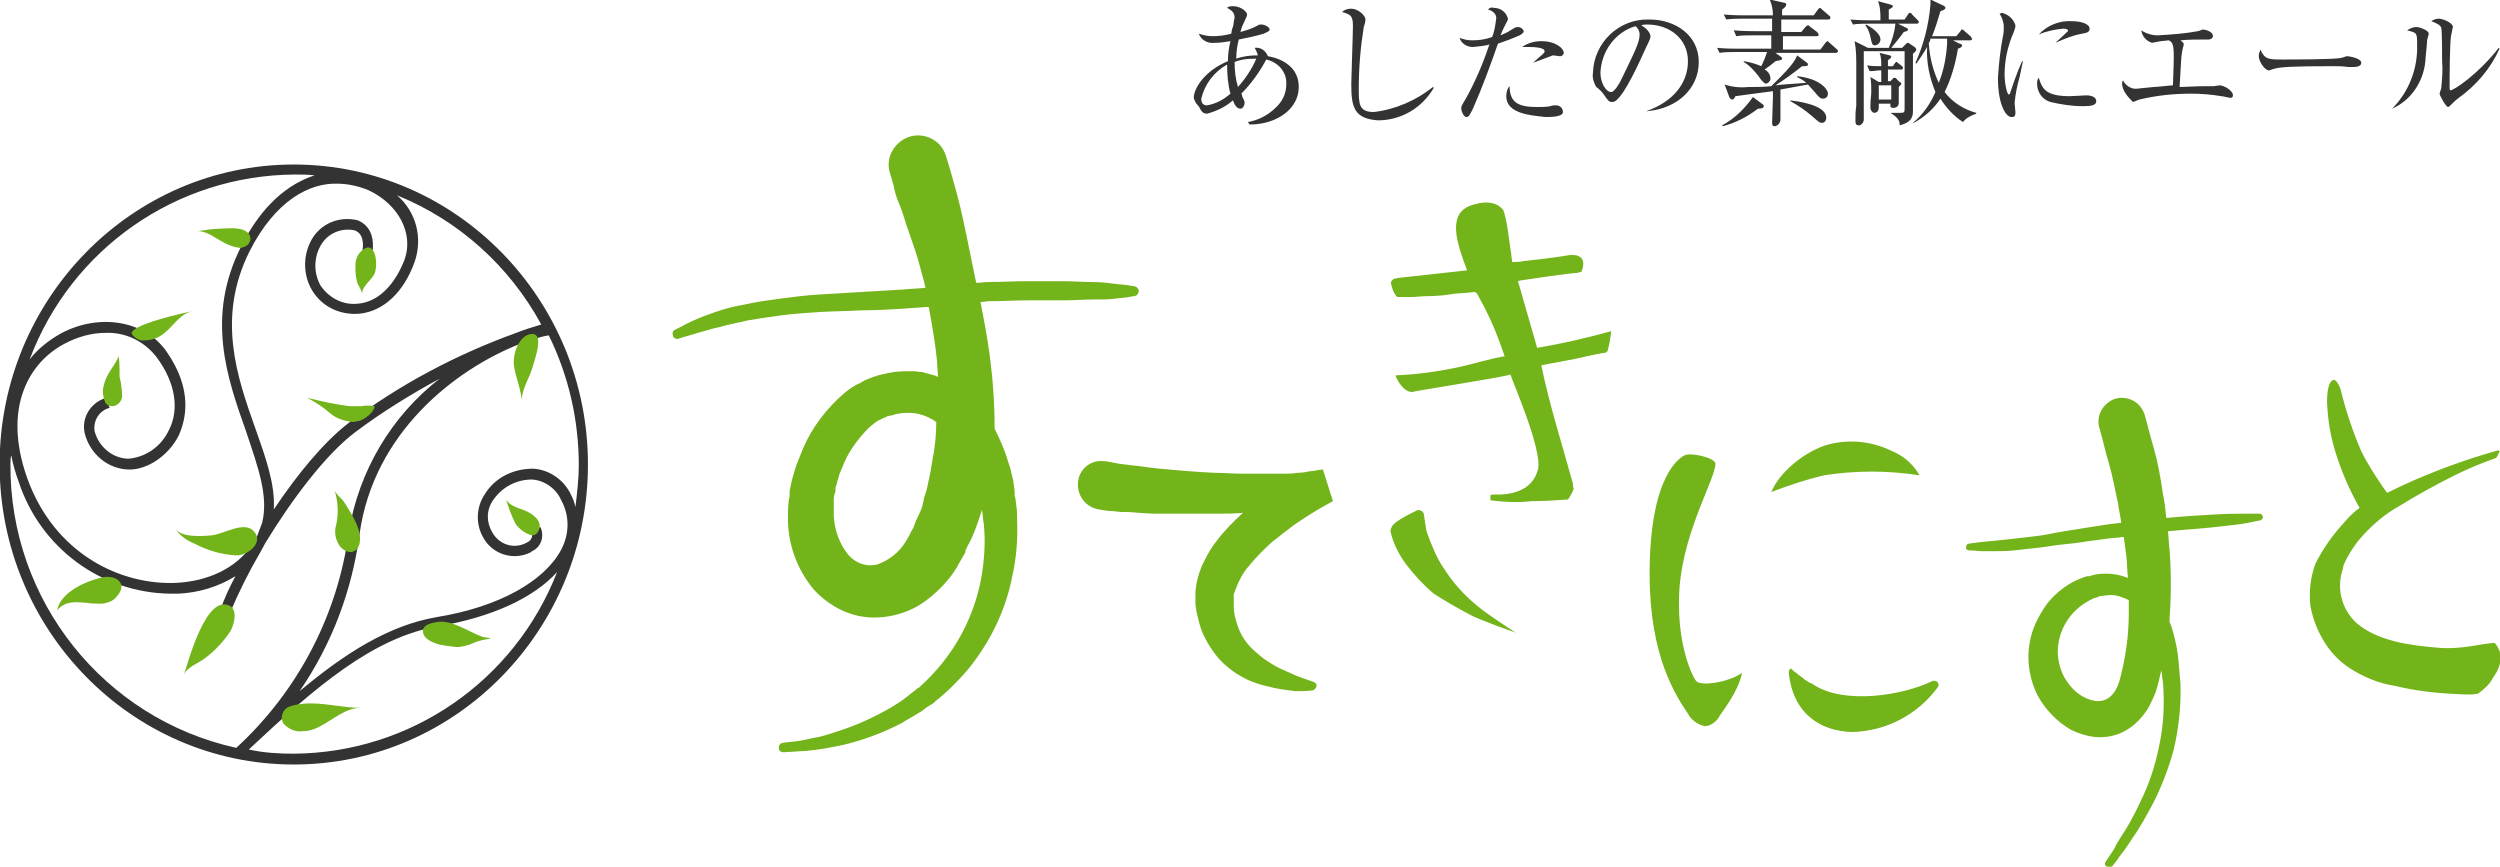
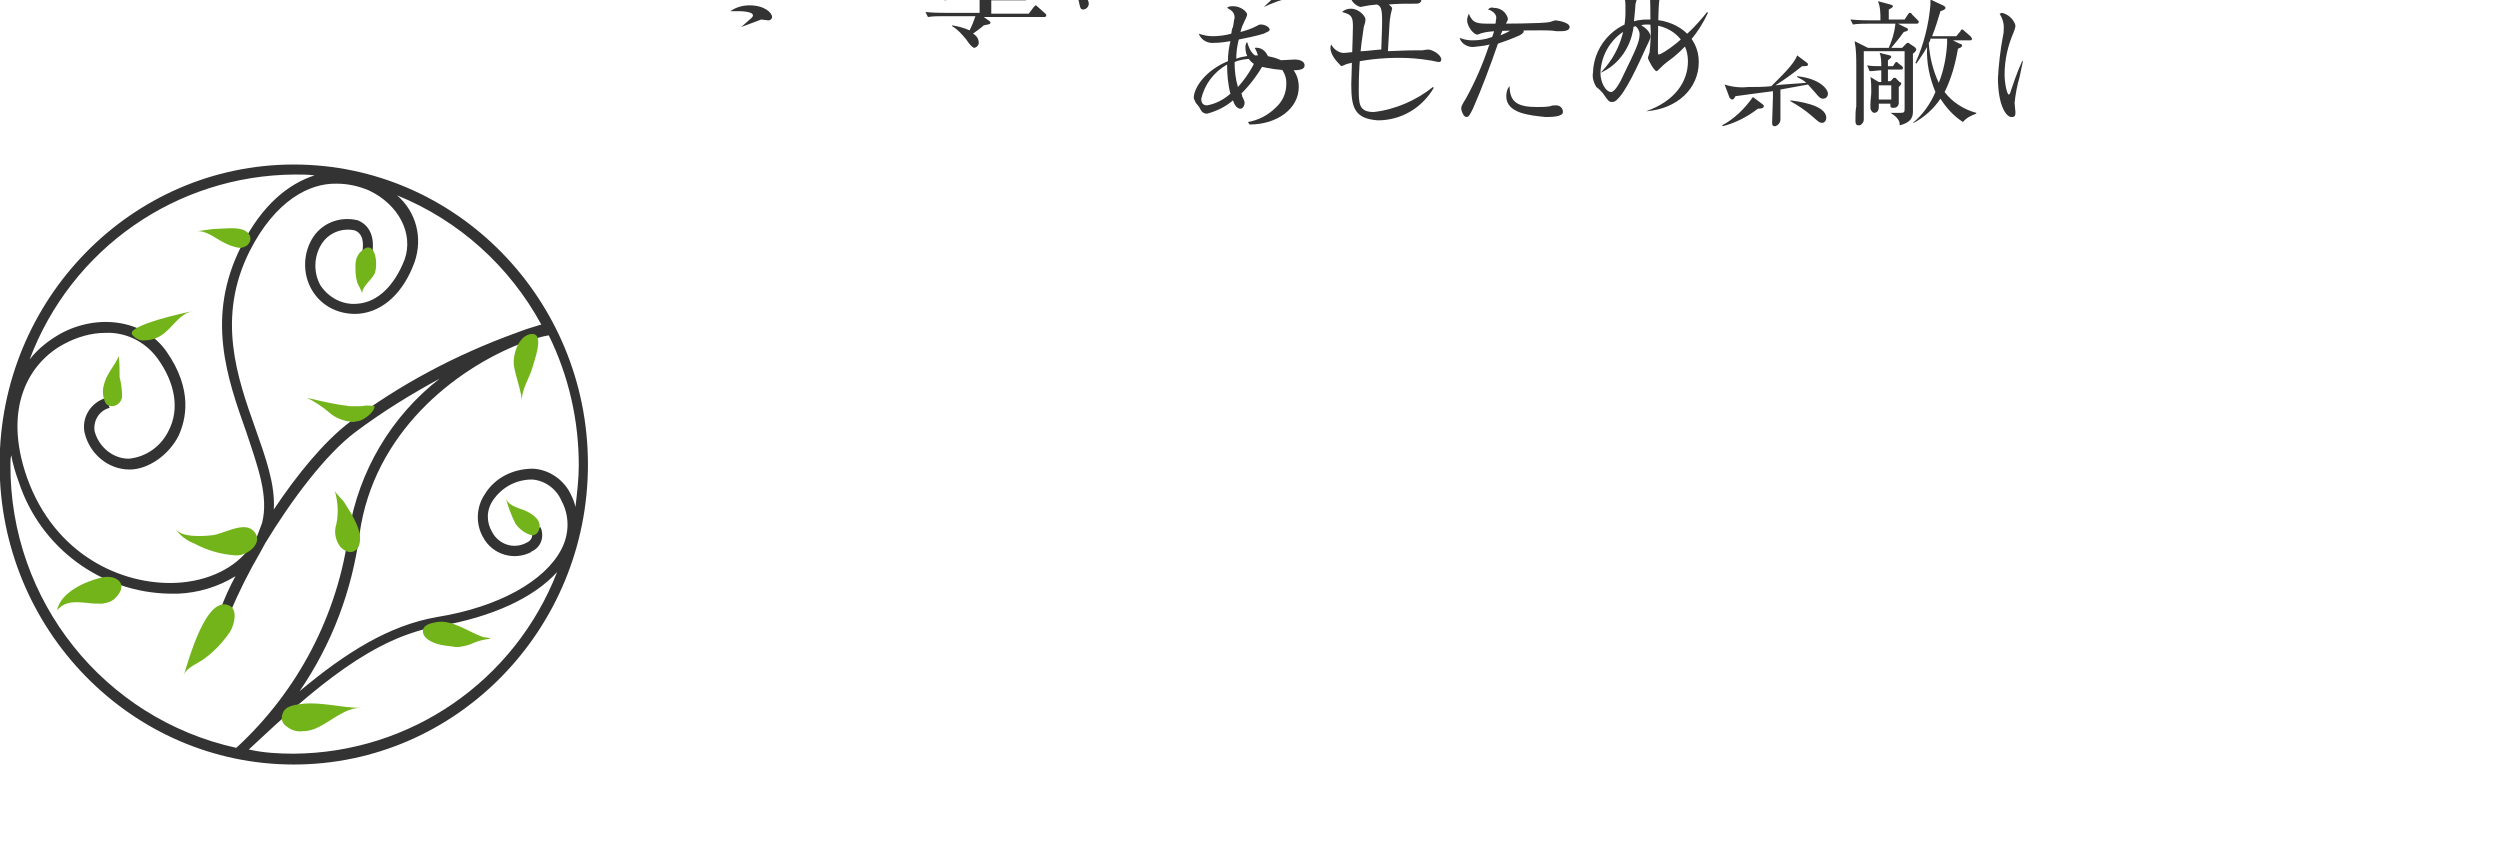
<svg xmlns="http://www.w3.org/2000/svg" version="1.1" id="レイヤー_1" x="0" y="0" viewBox="0 0 300 104" xml:space="preserve">
  <style>.st0{fill:#333}.st1{fill:#73b41b}</style>
  <path class="st0" d="M120.5 110.6c0-19.8 15.8-36 35.3-36s35.3 16.2 35.3 36-15.8 36-35.3 36-35.3-16.2-35.3-36zm35.3 34.7c14-.1 26.5-8.7 31.6-21.8-2.8 3.1-7.8 5.4-14.2 6.5-7.8 1.3-14.7 7.2-22.8 14.8 1.8.4 3.6.5 5.4.5zm-34-34.7c-.1 16.3 11.2 30.5 27.1 34 7.4-6.8 12.2-16 13.5-25.9 1.2-7.3 5.1-13.9 10.9-18.4-3.5 1.9-6.9 4-10.1 6.4-3.6 2.7-7.7 8.2-10.8 13.3-.2.4-.4.7-.6 1.1-1.4 2.4-2.6 4.8-3.7 7.4l-1.1-.5c.5-1.4 1.1-2.7 1.8-4-2.1 1.3-4.5 2-6.9 2.1h-.9c-8.3-.1-15.6-5.5-18.2-13.4-.4-1.1-.7-2.1-.9-3.2-.1.3-.1.7-.1 1.1zM183 96.1c-7.9 3.1-17.6 10.7-19.3 22.8-.9 6.8-3.3 13.2-7.2 18.9 5.5-4.6 10.7-7.9 16.5-8.9 7.4-1.2 12.9-4.3 14.9-8.1 1-1.9 1-4.1 0-5.9-.6-1.4-2-2.4-3.5-2.5-1.9 0-3.6.9-4.7 2.5-.8 1.2-.8 2.6-.1 3.8.8 1.5 2.6 2.1 4.1 1.3.5-.2.9-.7.6-1.3l1.1-.6c.5 1.1.1 2.4-1 2.9 0 0-.1 0-.1.1-2.1 1.1-4.7.3-5.8-1.8-.9-1.6-.8-3.6.2-5.1 1.2-2 3.4-3.1 5.8-3.1 2 .1 3.8 1.4 4.6 3.2.2.4.4.9.5 1.4.2-1.7.4-3.4.4-5 0-5.4-1.2-10.7-3.6-15.6-1.2.2-2.3.6-3.4 1zm-54.7 0c-4.2 2.2-7.5 7.6-4.5 16.1 3.3 9.2 11.3 12.9 17.9 12.6 3.9-.2 7.1-1.8 8.9-4.3.2-.4.5-.9.8-1.3.2-.5.4-1.1.6-1.6.8-3.2-.5-6.7-1.9-10.9-2.3-6.5-4.9-13.8-.6-22.3 2.5-5 5.7-7.5 8.8-8.5-.8-.1-1.6-.1-2.4-.1-14.2.1-26.8 8.9-31.8 22.2 1-1.3 2.3-2.3 3.7-3.1 4.6-2.5 10.1-1.6 12.7 2.1 3.3 4.7 2.3 8.3 1.5 10.1-1.2 2.4-3.7 4.1-5.9 4.1-2.6 0-4.8-1.9-5.4-4.4-.4-1.9.8-3.7 2.6-4.2l.4 1.2c-1.2.3-2 1.5-1.8 2.8.5 1.9 2.2 3.3 4.1 3.3 2.1-.2 3.9-1.5 4.8-3.4 1.3-2.5.8-5.7-1.4-8.7-1.5-2-3.8-3.1-6.2-3-1.7 0-3.4.5-4.9 1.3zM150.5 85c-4 8-1.5 15.1.7 21.3 1.2 3.4 2.4 6.7 2.2 9.7 2.8-4.2 6-8.1 9-10.4 6.1-4.6 12.9-8.2 20.1-10.8 1-.4 2-.7 3-1-3.8-7-9.9-12.5-17.3-15.5 2.3 2 3.1 5.1 2.1 8-1.3 3.6-3.7 5.9-6.6 6.2-2.3.2-4.5-.8-5.7-2.8-1.2-2-1.1-4.6.2-6.5 1.2-1.7 3.3-2.4 5.3-1.9.7.3 2.2 1.2 1.7 4.1l-1.2-.2c.2-1 .2-2.3-.9-2.7-1.4-.3-2.9.2-3.8 1.4-1.1 1.5-1.2 3.6-.3 5.2 1 1.5 2.7 2.4 4.5 2.2 2.4-.2 4.4-2.2 5.6-5.3 1.1-3.1-.7-6.6-4.3-8.3-1.2-.5-2.5-.8-3.8-.8-3.3-.1-7.4 2-10.5 8.1z" transform="translate(-120.547 -54.858)" />
-   <path class="st1" d="M373.3 158.8c-.2-.1-.2-.4-.1-.5l.6-.9c.2-.3.5-.7.7-1.2.3-.5.6-1 1-1.6.9-1.4 1.6-2.9 2.3-4.4.9-2 1.5-4 1.9-6.1.5-2.4.6-5 .4-7.4-.1-.5-.1-.9-.2-1.4-.2.9-.4 1.8-.7 2.7-.2.5-.4.9-.6 1.3-.2.5-.5.9-.8 1.3-.7.9-1.5 1.6-2.5 2.1s-2.2.7-3.3.6c-1-.1-2-.4-3-.9-1.7-1-3.1-2.5-4-4.2-1.3-2.7-1.4-5.8-.2-8.5.4-.9.9-1.7 1.4-2.4 1.2-1.5 2.7-2.6 4.5-3.2l.3-.1h.3l.3-.1.4-.1c.5-.1.9-.1 1.4-.1.9 0 1.7.2 2.5.5-.1-.9-.1-1.8-.2-2.7-.1-.8-.2-1.5-.3-2.2-.4 0-.7.1-1.1.1-1.1.1-2.2.3-3.2.4-1.1.2-2.1.3-3.1.4s-2 .3-3 .4c-.9.1-1.9.2-2.7.3s-1.6.1-2.3.1h-1.7c-1-.1-1.5-.1-1.5-.1-.2 0-.4-.2-.3-.5 0-.2.2-.3.3-.3 0 0 .6-.1 1.5-.2s2.3-.2 3.9-.4c.8-.1 1.7-.2 2.6-.3.9-.1 1.9-.3 2.9-.5 2-.3 4.2-.7 6.4-1 .3 0 .7-.1 1-.1-.1-.8-.3-1.6-.4-2.4-.4-1.8-.7-3.5-1.1-4.8s-.6-2.3-.8-3c-.2-.7-.3-1.1-.3-1.1-.5-1.5.4-3.1 1.9-3.6 1.5-.4 3 .4 3.5 1.9 0 0 .1.4.3 1.1.2.8.5 1.9.9 3.3s.7 3.1 1 5.1c.2.9.3 1.9.4 2.9h.1c2.1-.2 4-.3 5.6-.4 1.7-.1 3-.1 4-.1h1.5c.2 0 .4.2.4.4s-.1.3-.3.4c0 0-.6.1-1.5.3s-2.3.3-3.9.5c-1.7.2-3.6.3-5.6.5h-.1c.1.7.1 1.5.2 2.3.2 2.7.2 5.4 0 8.1v.5c.4.9.6 1.9.8 2.8.1.4.1.7.2 1.2 0 .3.1.7.1 1.1.1.7.1 1.4.2 2.2.1 2.7-.2 5.4-.8 8-.6 2.2-1.4 4.3-2.4 6.3-.8 1.5-1.6 3-2.6 4.4-.4.6-.7 1.1-1.1 1.6s-.6.8-.8 1.1c-.5.6-.7.9-.7.9-.1.1-.2.2-.3.2-.1-.4-.2-.5-.2-.5zm-1.4-32.2l-.2.1c-2.4 1.1-4 3.3-4.2 5.9-.1 1.2.2 2.5.8 3.6.6 1 1.4 1.9 2.5 2.4 2.1 1 3.5 0 4.1-2.1.7-2.6 1.1-5.3 1.1-8v-1.6c-.3-.2-.6-.3-.9-.4-.5-.2-1.1-.3-1.7-.2-.3 0-.6.1-.9.1l-.2.1-.3.1h-.1zm-157.9 18c0-.3.2-.6.5-.6 0 0 .6-.1 1.7-.2.6-.1 1.2-.2 2-.4.8-.1 1.7-.4 2.6-.7 2.3-.7 4.5-1.7 6.6-2.9.6-.4 1.2-.7 1.8-1.2.3-.2.6-.5.9-.7l.5-.4.1-.1h.1l.2-.2c4-3.6 6.6-8.4 7.4-13.6.3-2 .4-3.9.2-5.9-.1-.5-.1-1-.2-1.5v-.2l-.3.9c-.2.6-.4 1.2-.6 1.7s-.5 1.2-.8 1.7l-.2.4-.1.2v.2l-.1.2-.4.7c-.1.2-.4.6-.5.9l-.6.9c-.9 1.2-1.9 2.2-3.1 3.1-1.3 1-2.8 1.6-4.4 1.9-1.7.3-3.4.2-5-.4-1.6-.6-3-1.6-4.1-2.8-2-2.4-3.1-5.4-3.1-8.5 0-.7 0-1.4.1-2.2l.1-.5v-.6l.1-.5c0-.2.1-.3.1-.5.1-.4.2-.8.3-1.1s.2-.7.3-1l.4-1 .4-1c1.1-2.6 2.9-4.9 5-6.7.6-.5 1.2-.9 1.9-1.2.3-.2.7-.4 1-.5l.5-.2.3-.1h.1c.1 0-.1 0 .2-.1l.9-.2c.3-.1.6-.1 1-.2.8-.1 1.6-.1 2.3-.1.4 0 .7.1 1.1.1l1.1.3c.3.1.5.1.8.3 0-.6-.1-1.2-.1-1.8-.2-2.2-.6-4.4-1-6.6h-.4c-.9.1-1.7.1-2.6.2-1.7.1-3.5.2-5.1.2-1.7.1-3.4.1-5 .2s-3.1.2-4.6.4-2.8.4-4 .6c-1.2.3-2.4.5-3.4.8-1 .2-1.8.5-2.6.7-.7.2-1.3.4-1.7.5s-.6.2-.6.2c-.3.1-.7-.1-.7-.4-.1-.3 0-.6.3-.7l.6-.3c.4-.2.9-.5 1.6-.8.9-.4 1.7-.7 2.6-1 1.1-.4 2.3-.7 3.5-.9 1.3-.3 2.7-.5 4.2-.7 1.5-.2 3.1-.4 4.7-.5s3.3-.2 5-.3l5.1-.3c.9-.1 1.7-.1 2.6-.2h.1c0-.2-.1-.3-.1-.5-.4-1.4-.7-2.7-1.1-3.9s-.8-2.3-1.1-3.2c-.3-1-.6-1.9-.9-2.6s-.5-1.4-.6-2c-.3-1.1-.5-1.7-.5-1.7-.5-1.9.7-3.8 2.6-4.3 1.7-.4 3.5.5 4.1 2.2 0 0 .2.6.5 1.6.3 1.1.8 2.7 1.3 4.8.5 2.1 1 4.7 1.6 7.6.1.5.2 1 .3 1.4.5 0 .9-.1 1.4-.1 1.6 0 3.2-.1 4.7-.1h4.2c1.3 0 2.5.1 3.5.1s2 .1 2.7.2 1.3.1 1.8.2.6.1.6.1c.3 0 .6.3.6.6s-.3.6-.6.6c0 0-.2 0-.6.1s-1 .1-1.7.2-1.7.1-2.7.1-2.2.1-3.5.1h-4.2c-1.5 0-3 .1-4.6.1-.3 0-.7.1-1.1.1.4 2 .8 4.1 1.1 6.3.4 3 .6 5.9.6 8.9.6 1.2 1.2 2.5 1.6 3.9l.3.9.2.9c.2.6.2 1.2.3 1.8v.5l.1.4.1.8c.1.6.1 1.2.1 1.8.1 2.3-.1 4.6-.6 6.8-.8 4.1-2.7 7.9-5.3 11.1-1.2 1.4-2.5 2.7-3.9 3.8l-.2.2-.1.1h-.1l-.1.1c-.2.1-.3.2-.5.3-.3.2-.6.5-1 .7-.6.4-1.4.8-2 1.2-2.3 1.2-4.7 2.1-7.3 2.7-1.1.2-2 .4-2.8.5s-1.5.2-2.1.2c-1.1.1-1.7.1-1.7.1-.6.1-.9-.1-.9-.5zm13-39.8l-.1.1-.3.1-.6.3c-.4.2-.7.5-1.1.8-1.4 1.4-2.6 3-3.3 4.9l-.3.7-.2.7c-.1.2-.1.5-.2.7s-.1.4-.1.6c0 .1 0 .3-.1.4l-.1.5v2.2c.1 1.7.7 3.4 1.8 4.7.9 1 2.2 1.4 3.4 1.1 1.4-.5 2.6-1.4 3.4-2.7.1-.2.2-.3.3-.5.1-.2.2-.3.3-.6l.4-.7v-.1l.1-.2.1-.3c.2-.4.4-.9.6-1.3.2-.4.3-.9.4-1.4.1-.5.3-.9.4-1.4.1-.5.2-.9.3-1.4.2-.9.3-1.9.5-2.8.2-1.3.3-2.5.3-3.7-1-.7-2.1-1.1-3.3-1.1-.4 0-.8 0-1.2.1-.3 0-.5.1-.8.2l-.6.1zm108.2 30.8v-.1c0-.2.1-.4.3-.4.2.2.4.4.6.5.3.3.7.5 1 .8.3.2.6.4.9.5 3.7 2.6 10.9 1.4 14.4-.3.4-.2 1 .2.7.7-2.4 3.3-6.2 5.3-10.3 5.4-3.8-.1-7.1-2.2-7.6-7.1zm-12.1 4.9c-1.4-2.1-4.6-6.8-4.6-16.7 0-12.2 3.8-14.1 4.2-14.3.7-.4 3.7.3 3.7 1 0 1.8-3.7 7.8-4.3 14.7-.5 6.7 1.5 10.8 2 11.4s3.8.2 5.5-1c-.5 2.4-2.4 4.6-2.9 5.5-.4.5-1 .9-1.6.9-.8-.2-1.6-.7-2-1.5zm85.9-3.1s-1.3-.3-1.9-.4c-1.4-.3-2.8-.9-4-1.6-1.4-.8-2.6-1.9-3.5-3.3-.9-1.4-1.5-2.9-1.8-4.5-.2-1.7 0-3.5.6-5.1.9-1.8 2.1-3.5 3.5-5 .5-.6 1.1-1.2 1.8-1.7-1.2-2.1-2.2-4.4-2.9-6.7-.6-1.9-.9-3.8-1-5.8 0 0-.1-2 .5-2.7.2-.2.4-.2.6 0 .3.4.5.8.6 1.3.6 2.4 1.4 4.8 2.4 7.1.8 1.7 2.7 4.5 3.1 5 4.2-2.1 8.7-3.8 13.3-5.1.1 0 .1 0 .2.1-.1.3-.3.6-.4.8-1.7.6-3.4 1.3-5 2.1-2.2 1.1-4.4 2.3-6.5 3.6-2 1.1-3.7 2.6-5.1 4.3-.6.8-1.2 1.7-1.6 2.6-.1.2-.2.5-.2.7-.8 2.3-.2 4.8 1.6 6.5 2.6 2.2 6.3 2.7 10 3 2.7.2 4.9-.5 6.6-.6.9 1 1.1 2.4-.2 4.2-.4.8-1.1 1.4-1.8 1.9-.5.1-.9.1-1.4.1-2.7-.1-5.1-.3-7.5-.8zm-135.6 0c-.9-.2-1.7-.4-2.5-.7-.8-.3-1.7-.8-2.4-1.3-.8-.6-1.5-1.2-2.1-2-.6-.8-1.1-1.6-1.5-2.5-.4-.9-.6-1.9-.8-2.8 0-.2-.1-.5-.1-.7v-1.5c0-.3.1-.6.1-.9.2-1 .5-2 1-2.9.4-.8.9-1.7 1.5-2.4.9-1.2 2-2.3 3.1-3.3-1.1.1-2.2.1-3.3.1h-6.9c-1.2 0-2.3-.1-3.5-.2h-.9l-.9-.1c-.6 0-1.2-.1-1.7-.2-1.6-.2-2.7-1.6-2.6-3.2.1-1.6 1.5-2.8 3.1-2.6h.2c.6.1 1.1.2 1.6.3l.8.1.8.1c1.1.1 2.2.3 3.3.4 2.2.2 4.4.4 6.7.5 1.1 0 2.2.1 3.3.1h4.9c.5 0 1.1 0 1.6-.1.6 0 1.1-.1 1.6-.2.5 0 1-.2 1.5-.2l1.2 3.8c-1.3.7-2.5 1.4-3.7 2.2-.6.4-1.2.8-1.8 1.3-.6.4-1.1.9-1.7 1.3-1 .9-2 1.9-2.9 3-.8.9-1.3 2-1.7 3.1 0 .1-.1.2-.1.3v.2s0 .1 0 0v1.2c0 .6.1 1.2.3 1.8.3 1.2.9 2.3 1.8 3.2.5.5 1 .9 1.5 1.3.6.4 1.2.8 1.8 1.1.7.3 1.3.6 2 .9.7.3 1.4.5 2.2.8.3.1.4.4.3.6-.1.2-.2.3-.4.4-.7.1-1.4.1-2.1.1-.7-.1-1.7-.2-2.6-.4zm23.5-8.8c-1.5-.8-2.9-1.6-4.3-2.5-1.2-1-2.3-2.2-3.3-3.5-.9-1.2-1.6-2.6-1.9-4 0-.2.1-.4.2-.6.4-.7 2.8-1.8 3-1.9.2-.1.5 0 .7.2 0 .1.1.1.1.2.1.7.2 1.3.3 2 .3.9.7 1.9 1.1 2.8.4.8.8 1.5 1.3 2.2 1.2 1.8 2.7 3.3 4.4 4.6.5.4 3.9 2.7 4 2.7-.3-.1-4.8-1.7-5.6-2.2zM230.4 118zm69-3.1v-.6c.1 0 .1-.1.2-.1 2.3.1 4.8-.4 5.5-3 .6-2.3-3.2-10.9-3.3-11.4-.7.3-11.7 2-11.8 2.1-1.2 0-2-1.9-2-2 2.7-.1 5.4-.5 8.1-1.1 1.7-.4 3.3-.9 5-1.2-.7-2.1-1.5-4.1-2.5-6l-.8-1.5c-.1-.1-.2-.2-.3-.2-.8.1-2.4.2-2.4.2-1.1.2-2.3.3-3.4.3-.6 0-1.2.1-1.8.1h-1.5c-.1 0-.2 0-.3-.1-.3-.4-.5-.9-.6-1.4-.1-.2 0-.4.1-.5.1-.1.2-.2.3-.2.2 0 .3-.1.5-.1 0 0 8.1-.9 8.2-.9-1.2-3.2-2.6-7 .8-7.9 1.7-.5 2.8-.2 3.5.6.5 1 .8 4.3 1 5.4 0 .3.1.6.1.9.4 0 .9 0 1.3-.1 1.8-.2 3.6-.4 5.4-.7.6-.1 1.6-.1 1.8.7.1.4 0 .9-.2 1.3-.1 0-.3 0-.4.1-.8 0-6.2.8-6.8.9-.1 0-.3.1-.4.1.1.3.2.7.3 1 0 .1 2 6.9 2 7 3-.5 6-1.2 8.9-2-.1.7-.2 1.5-.4 2.2 0 .2-.2.4-.4.4s-1.6.3-2.1.4c-1.5.4-5.2 1-5.5 1.1 1 4.8 2.5 9.5 3.8 14.2 0 .2 0 .4.1.6-.2.5-.4.9-.7 1.3-1.5.1-2.9.2-4.4.2-1.7.2-3.3.1-4.9-.1zm39.9-6.5c2.6-.9 5.6-.7 8.1.5 1.5.6 2.7 1.6 3.5 3-3.8-.6-7.7-.6-11.5 0-2.1.5-4.2 1.2-6.3 2 1-2.4 3.8-4.6 6.2-5.5z" transform="translate(-120.547 -54.858)" />
-   <path class="st0" d="M333.2 69.6c0-.5.1-2.6.1-3.1v-.7c-.7.1-3.9.5-4.5.6-.2.4-.3.4-.4.4-.1 0-.2-.1-.3-.2l-.6-1.6c.9.3 1.9.4 2.8.3.9 0 1.9 0 2.8-.1 1.1-1.1 2.8-2.7 3.1-3.7l1.2.9c.1.1.1.1.1.2 0 .2-.2.2-.7.2-1 .8-2.1 1.6-3.2 2.3.7-.1 1-.1 3.7-.3-.3-.3-.7-.5-1.1-.7V64c2.8.3 3.7 1.6 3.7 2.1 0 .3-.2.6-.6.6-.3 0-.5-.2-.9-.7-.3-.3-.6-.7-.9-1l-3.3.6v3.6c0 .4-.3.7-.6.8h-.1c-.2 0-.3-.1-.3-.4zm14.2-1.2h1.2c.5 0 .5-.1.5-.6V61h-4.9v8.2c0 .3-.2.6-.5.7h-.1c-.4 0-.4-.3-.4-.6 0-.5 0-1.2.1-1.7v-4.7c0-1 0-2.1-.2-3.1l1.6.8h2.5c.4-.9.7-1.9.8-2.9h-3.2c-.6 0-1.3 0-1.9.1l-.3-.6c1.1.1 2.2.1 2.5.1h1.1c0-.8 0-1.6-.3-2.3l1.5.4c.2.1.3.1.3.2s-.1.2-.5.4v1.2h1.9l.4-.6c.1-.1.1-.2.2-.2s.2 0 .3.2l.6.6c.1.1.2.2.2.3 0 .1-.1.2-.2.2h-2.3l1 .5c.1 0 .2.1.2.2 0 .2-.2.2-.5.3-.5.7-1 1.3-1.5 1.9h1.3l.5-.5c.1-.1.1-.1.2-.1s.1 0 .2.1l.6.4c.1.1.2.2.2.3 0 .1-.1.3-.4.5v6.8c0 .6 0 1.4-1.6 1.8.1-.8-.8-1.3-1.1-1.5zm-20.2 1.5c1.5-.8 2.7-2 3.7-3.4l1.2.9c.1.1.1.1.1.2 0 .2-.2.3-.7.3-1.3 1-2.7 1.7-4.2 2.1l-.1-.1zm22.9-.3c1.2-1 2.1-2.3 2.7-3.7-.7-1.7-1.1-3.5-1-5.4-.4.7-.8 1.3-1.3 2l-.1-.1c1-2.2 1.6-4.6 1.8-7v-.6l1.5.7c.2.1.3.2.3.3 0 .2-.3.3-.6.4-.3 1-.6 2-1 3h2.9l.5-.6c.1-.2.1-.2.2-.2s.1 0 .3.2l.7.6c.1.1.1.2.2.3 0 .1-.1.2-.2.2h-2.1l.8.4c.1 0 .3.1.3.2 0 .2-.2.3-.5.4-.3 1.8-.8 3.6-1.6 5.2.9 1.2 2.3 2.1 3.8 2.5v.1c-.6.2-1.2.5-1.6 1-1.1-.7-2-1.7-2.7-2.8-.8 1.2-1.9 2.2-3.2 2.9h-.1zM352 60c.1 1.7.5 3.3 1.2 4.8.6-1.5.9-3.1 1-4.7v-.6h-2c0 .2-.1.4-.2.5zm-14 8.8c-.8-.7-1.7-1.3-2.6-1.8v-.1c.7.1 4.3.5 4.3 2.1 0 .3-.2.6-.5.6s-.4-.1-1.2-.8zm-67.7.7c1.2-.2 2.4-.8 3.3-1.7.8-.7 1.3-1.7 1.3-2.8.1-1.5-1-2.7-2.4-3-.8 1.5-1.8 2.9-3 4.1.1.1.1.2.1.3.3.6.3.7.3.8 0 .3-.2.7-.5.7-.4 0-.7-.4-.9-1-.9.8-2 1.3-3.1 1.6-.5 0-.7-.3-.9-.7 0-.1-.5-.6-.5-.7-.1-.2-.2-.4-.2-.5 0-1.2 1.4-3.3 4.1-4.4 0-.8.1-1.6.3-2.4-.6.1-1.3.2-1.9.2-.8.1-1.6-.3-1.9-1.1.6.2 1.1.3 1.7.3.7 0 1.5-.1 2.2-.3 0-.1.1-.7.2-.8.1-.4.1-.8.2-1.1 0-.7-.4-.9-.9-1.2.1-.1.2-.2.7-.2 1 0 1.7.7 1.7 1 0 .2-.1.3-.4 1-.2.4-.3.7-.4 1.1.7-.2 1.4-.4 2.1-.8.1-.1.3-.1.4-.1.4 0 1 .3 1 .6 0 .2-.1.2-.7.5-1 .3-2 .5-3 .7-.2.8-.3 1.5-.3 2.3.8-.3 1.7-.4 2.6-.4-.1-.3-.2-.6-.4-.9.7-.1 1.3.3 1.6 1 1.7.3 3.7 1.3 3.7 3.7 0 2.6-2.6 4.5-5.9 4.5l-.2-.3zm-5.6-2.8c0 .5.2.8.7.8 1.1-.2 2-.7 2.8-1.4-.3-1.1-.4-2.3-.4-3.5-1.6.9-2.7 2.4-3.1 4.1zm4-4.4c0 1 .1 2 .4 3 .9-1 1.7-2.2 2.2-3.4h-.2c-.9 0-1.7.1-2.4.4zm14 2.7c0-.8.2-6.1.2-7 0-1.3-.3-1.4-1.3-1.7.3-.3.7-.4 1.1-.4.8 0 1.7.8 1.7 1.3 0 .3-.1.6-.2.9-.4 2.5-.6 4.9-.6 7.4 0 1.8 0 2.8 1.8 2.8 2.6-.3 5.1-1.4 7.1-3l.1.1c-1.4 2.4-3.9 3.9-6.7 3.9-2.8-.2-3.2-1.5-3.2-4.3zm77.6-.8c.1-1.7.3-3.4.6-5 .1-.4.1-.7.1-1.1 0-.6-.2-1.1-.5-1.6.1 0 .2-.1.3-.1.8.2 1.4.8 1.6 1.5 0 .3-.1.5-.2.8-.7 1.6-1.1 3.3-1.1 5.1 0 1.1.3 2.4.5 2.4.1 0 .2-.2.2-.3.2-.6.8-2.4 1.4-3.7h.1c-.1.5-.3 1.4-.4 1.9-.3 1-.5 2.1-.6 3.1 0 .2.1 1 .1 1.1 0 .3 0 .6-.4.6-.7.1-1.7-1.4-1.7-4.7zm-59 2.2c0-.4.1-.9.4-1.2 0 2 1.1 2.5 3.3 2.5.5 0 1.1 0 1.6-.1.2-.1.4-.1.7-.1.4 0 .8.3.8.8 0 .6-1.5.6-2.1.6-1.8-.2-4.7-.4-4.7-2.5zm-5.4 1.5c0-.3 0-.3.6-1.3 1.1-2 2-4.1 2.7-6.2 0-.1.1-.1.1-.2-.7.2-1.3.2-2 .3-.7 0-1.4-.4-1.6-1.1.5.2 1 .3 1.5.3.8 0 1.6-.1 2.4-.4.3-.7.4-1.5.5-2.3 0-.7-.9-1-1-1 .2-.2.4-.3.7-.2.8 0 1.5.5 1.7 1.3 0 .2-.1.3-.3.7-.2.4-.4.8-.6 1.3.4-.2.8-.3 1.2-.6.5-.3.6-.4.9-.4.3 0 .6.2.7.5 0 .1-.1.3-.5.5-.9.4-1.7.7-2.6 1-.9 2.6-1.9 5.3-3 7.8-.4.8-.5 1-.8 1s-.6-.7-.6-1zm49.1 0v-.5c0-.6.1-1.1.1-1.5 0-.6 0-1.2-.1-1.8l1 .6h.3v-1.4c-.5 0-.9.1-1.4.1l-.3-.7c.6.1.9.1 1.7.1 0-.5 0-1.1-.2-1.6l1.2.3c.1 0 .2.1.2.2s-.3.3-.4.4v.7h.6l.2-.3c.1-.1.1-.2.2-.2s.1 0 .3.2l.4.3s.1.1.1.2c0 .2-.1.2-.2.2h-1.6v1.4h.3l.3-.3c0-.1.1-.1.2-.1s.2 0 .2.1l.4.4c.1 0 .2.1.2.2s-.1.2-.3.4v1.9c0 .3-.2.6-.6.6h-.1c-.4 0-.3-.3-.3-.5H346c0 .4.1 1.1-.6 1.1-.2-.1-.3-.2-.4-.5 0 .1 0 0 0 0zm1-1.1h1.5v-1.7H346v1.7zm-27.9 1.4c3.4-1.2 5-3.5 5-6 0-2.7-2.2-4.4-4.9-4.4-.2 0-.5 0-.7.1.9.5 1.1 1.1 1.1 1.3 0 .2 0 .3-.5 1.3-1 2.2-2.5 5.5-3.6 6.4-.1.1-.3.2-.5.2-.4 0-.5-.2-1-.9-.1-.2-.7-.8-.9-.9-.3-.5-.5-1.1-.4-1.7.1-3.6 3.1-6.5 6.7-6.4h.1c3.1 0 5.9 1.9 5.9 5.1 0 3.2-2.6 5.6-6.2 5.9h-.1zm-5.5-4.6c0 1.1.6 2.3 1.3 2.3.4 0 1.1-1.2 1.3-1.7 1.6-3.3 2.1-4.3 2.1-5.2 0-.4-.2-.8-.5-1-2.4.7-4.1 3-4.2 5.6zm95 4.3c2-2 3.1-4.8 3-7.7 0-1.4 0-1.4-1.2-1.7.3-.2.7-.4 1.1-.4.4 0 1.5.4 1.5.8 0 .1-.2.7-.2.8 0 .4-.2 2.1-.2 2.4-.2 2.5-1.7 4.8-4 5.8zm5.7-1.8c0-.1.2-.6.2-.7.1-1.1.2-2.2.1-3.2 0-.6 0-3.6-.1-4-.1-.3-.4-.5-1.2-.8.3-.2.6-.3.9-.3.5 0 1.7.5 1.7 1-.1.3-.1.6-.2.9-.2.8-.2 5.4-.2 6.4 0 .1 0 .3.1.3.4 0 3.3-1.9 5.8-5.1l.1.1c-1.1 2.4-2.8 4.4-4.9 5.9-.4.3-.7.6-1 .9-.1.1-.2.2-.3.2-.3-.1-1-1.4-1-1.6zm-46.7 1c-1-.3-1.6-1.2-1.6-2.2 0-.2 0-.5.2-.7.4 1.2.7 2.2 3.7 2.2.3 0 1.9-.1 2-.1.6 0 1.2.2 1.2.7 0 .5-.6.6-1.6.6-1.3 0-2.6-.2-3.9-.5zm8.6-2.1c0-.2 0-.3.1-.5.3.6 1 1.1 1.7 1 .1 0 1.8-.2 2-.2.4 0 2-.2 2.3-.2.1-2.6.1-3.1.1-3.5 0-1.5-.2-1.7-.6-1.9-1 .1-1 .1-1.5.2-.1 0-.4.1-.5.1-.7-.2-1.2-.8-1.3-1.5.6.4 1.3.6 2 .6 1.6-.1 3.2-.2 4.8-.5.1 0 .5-.2.6-.2.2 0 1.2.2 1.2.8 0 .3-.4.4-.5.4-1.3 0-2.5 0-3.4.1.4.3.4.4.4.5 0 .1-.2.7-.2.9-.1.5-.1.6-.3 4.2 2.4-.1 2.7-.1 3.2-.1h.9c.1 0 .6-.1.7-.1.5 0 1.6.6 1.6 1.2 0 .2-.1.3-.3.3-.2 0-.9-.2-1.1-.2-1.2-.2-2.4-.3-3.6-.3-2.1 0-4.1.2-6.2.7-.1 0-.7.3-.8.3-.7-.7-1.2-1.3-1.3-2.1zm-43.7-1.1c-.5-.6-1-1.2-1.7-1.6v-.1c.7.1 1.4.3 2.1.6.3-.6.5-1.1.7-1.7h-3.8c-.6 0-1.3 0-1.9.1l-.3-.6c1 .1 2 .1 2.4.1h4.1v-1.6h-2.3c-.6 0-1.3 0-1.9.1l-.3-.7c1.1.1 2.2.1 2.5.1h2.1v-1.5h-3.6c-.6 0-1.2 0-1.9.1l-.3-.6c1.1.1 2.2.1 2.5.1h3.4c0-.6-.1-1.3-.4-1.9l1.8.4c.1 0 .2.1.2.2 0 .2-.2.4-.5.6v.7h3.8l.5-.7.2-.2c.1 0 .2.1.3.2l.8.7c.1.1.2.1.2.3 0 .1-.1.2-.2.2h-5.7v1.5h2.4l.5-.6c.1-.1.2-.2.3-.2.1 0 .1 0 .3.2l.8.6c.1.1.1.2.2.3 0 .1-.1.2-.2.2h-4.1v1.6h4.5l.6-.8.2-.2c.1 0 .2.1.3.2l.9.8c.1.1.1.1.1.2s-.1.2-.2.2h-7.3l.7.5c.1.1.1.1.1.2 0 .2-.4.2-.8.3-.2.2-1 .8-1.3 1 .4.2.7.6.7 1.1 0 .3-.3.6-.6.6-.3-.2-.5-.4-.9-1zm60.1-2.3c0-.3.1-.5.2-.8.5 1.2 1 1.2 2.7 1.2 1.1 0 6.3 0 7-.2.1 0 .6-.2.7-.2s1.7.2 1.7.8c0 .5-.8.5-1 .5h-.6c-.6-.1-1.2-.1-1.8-.1-4.9 0-6.3.1-7 .3-.1 0-.6.2-.6.2-.5.1-1.3-1-1.3-1.7zm-87.1.8c.1-.1.8-.7.9-.8.5-.4.5-.5.5-.6 0-.5-1.6-.5-1.8-.5h-.9c.7-.5 1.5-.7 2.3-.7 1.8 0 2.7.9 2.7 1.4 0 .2-.2.4-.4.4h-.1c-.1 0-.7-.1-.8-.1l-2.4.9zm40.5-3.1c-.1-.5-.3-1-.6-1.4l.1-.1c.5.3 1.7 1 1.7 1.8 0 .3-.2.6-.6.7-.4 0-.4-.1-.6-1zm22.2.7c.2-.2 1.4-1.3 1.5-1.4v-.1c0-.2-.5-.2-.6-.2-1 .1-2 .3-2.9.7 1-1.1 2.5-1.7 4-1.6 1 0 2.1.3 2.1.9 0 .4-.3.5-.9.6-1.1.2-2.1.6-3.2 1.1z" transform="translate(-120.547 -54.858)" />
+   <path class="st0" d="M333.2 69.6c0-.5.1-2.6.1-3.1v-.7c-.7.1-3.9.5-4.5.6-.2.4-.3.4-.4.4-.1 0-.2-.1-.3-.2l-.6-1.6c.9.3 1.9.4 2.8.3.9 0 1.9 0 2.8-.1 1.1-1.1 2.8-2.7 3.1-3.7l1.2.9c.1.1.1.1.1.2 0 .2-.2.2-.7.2-1 .8-2.1 1.6-3.2 2.3.7-.1 1-.1 3.7-.3-.3-.3-.7-.5-1.1-.7V64c2.8.3 3.7 1.6 3.7 2.1 0 .3-.2.6-.6.6-.3 0-.5-.2-.9-.7-.3-.3-.6-.7-.9-1l-3.3.6v3.6c0 .4-.3.7-.6.8h-.1c-.2 0-.3-.1-.3-.4zm14.2-1.2h1.2c.5 0 .5-.1.5-.6V61h-4.9v8.2c0 .3-.2.6-.5.7h-.1c-.4 0-.4-.3-.4-.6 0-.5 0-1.2.1-1.7v-4.7c0-1 0-2.1-.2-3.1l1.6.8h2.5c.4-.9.7-1.9.8-2.9h-3.2c-.6 0-1.3 0-1.9.1l-.3-.6c1.1.1 2.2.1 2.5.1h1.1c0-.8 0-1.6-.3-2.3l1.5.4c.2.1.3.1.3.2s-.1.2-.5.4v1.2h1.9l.4-.6c.1-.1.1-.2.2-.2s.2 0 .3.2l.6.6c.1.1.2.2.2.3 0 .1-.1.2-.2.2h-2.3l1 .5c.1 0 .2.1.2.2 0 .2-.2.2-.5.3-.5.7-1 1.3-1.5 1.9h1.3l.5-.5c.1-.1.1-.1.2-.1s.1 0 .2.1l.6.4c.1.1.2.2.2.3 0 .1-.1.3-.4.5v6.8c0 .6 0 1.4-1.6 1.8.1-.8-.8-1.3-1.1-1.5zm-20.2 1.5c1.5-.8 2.7-2 3.7-3.4l1.2.9c.1.1.1.1.1.2 0 .2-.2.3-.7.3-1.3 1-2.7 1.7-4.2 2.1l-.1-.1zm22.9-.3c1.2-1 2.1-2.3 2.7-3.7-.7-1.7-1.1-3.5-1-5.4-.4.7-.8 1.3-1.3 2l-.1-.1c1-2.2 1.6-4.6 1.8-7v-.6l1.5.7c.2.1.3.2.3.3 0 .2-.3.3-.6.4-.3 1-.6 2-1 3h2.9l.5-.6c.1-.2.1-.2.2-.2s.1 0 .3.2l.7.6c.1.1.1.2.2.3 0 .1-.1.2-.2.2h-2.1l.8.4c.1 0 .3.1.3.2 0 .2-.2.3-.5.4-.3 1.8-.8 3.6-1.6 5.2.9 1.2 2.3 2.1 3.8 2.5v.1c-.6.2-1.2.5-1.6 1-1.1-.7-2-1.7-2.7-2.8-.8 1.2-1.9 2.2-3.2 2.9h-.1zM352 60c.1 1.7.5 3.3 1.2 4.8.6-1.5.9-3.1 1-4.7v-.6h-2c0 .2-.1.4-.2.5zm-14 8.8c-.8-.7-1.7-1.3-2.6-1.8v-.1c.7.1 4.3.5 4.3 2.1 0 .3-.2.6-.5.6s-.4-.1-1.2-.8zm-67.7.7c1.2-.2 2.4-.8 3.3-1.7.8-.7 1.3-1.7 1.3-2.8.1-1.5-1-2.7-2.4-3-.8 1.5-1.8 2.9-3 4.1.1.1.1.2.1.3.3.6.3.7.3.8 0 .3-.2.7-.5.7-.4 0-.7-.4-.9-1-.9.8-2 1.3-3.1 1.6-.5 0-.7-.3-.9-.7 0-.1-.5-.6-.5-.7-.1-.2-.2-.4-.2-.5 0-1.2 1.4-3.3 4.1-4.4 0-.8.1-1.6.3-2.4-.6.1-1.3.2-1.9.2-.8.1-1.6-.3-1.9-1.1.6.2 1.1.3 1.7.3.7 0 1.5-.1 2.2-.3 0-.1.1-.7.2-.8.1-.4.1-.8.2-1.1 0-.7-.4-.9-.9-1.2.1-.1.2-.2.7-.2 1 0 1.7.7 1.7 1 0 .2-.1.3-.4 1-.2.4-.3.7-.4 1.1.7-.2 1.4-.4 2.1-.8.1-.1.3-.1.4-.1.4 0 1 .3 1 .6 0 .2-.1.2-.7.5-1 .3-2 .5-3 .7-.2.8-.3 1.5-.3 2.3.8-.3 1.7-.4 2.6-.4-.1-.3-.2-.6-.4-.9.7-.1 1.3.3 1.6 1 1.7.3 3.7 1.3 3.7 3.7 0 2.6-2.6 4.5-5.9 4.5l-.2-.3zm-5.6-2.8c0 .5.2.8.7.8 1.1-.2 2-.7 2.8-1.4-.3-1.1-.4-2.3-.4-3.5-1.6.9-2.7 2.4-3.1 4.1zm4-4.4c0 1 .1 2 .4 3 .9-1 1.7-2.2 2.2-3.4h-.2c-.9 0-1.7.1-2.4.4zm14 2.7c0-.8.2-6.1.2-7 0-1.3-.3-1.4-1.3-1.7.3-.3.7-.4 1.1-.4.8 0 1.7.8 1.7 1.3 0 .3-.1.6-.2.9-.4 2.5-.6 4.9-.6 7.4 0 1.8 0 2.8 1.8 2.8 2.6-.3 5.1-1.4 7.1-3l.1.1c-1.4 2.4-3.9 3.9-6.7 3.9-2.8-.2-3.2-1.5-3.2-4.3zm77.6-.8c.1-1.7.3-3.4.6-5 .1-.4.1-.7.1-1.1 0-.6-.2-1.1-.5-1.6.1 0 .2-.1.3-.1.8.2 1.4.8 1.6 1.5 0 .3-.1.5-.2.8-.7 1.6-1.1 3.3-1.1 5.1 0 1.1.3 2.4.5 2.4.1 0 .2-.2.2-.3.2-.6.8-2.4 1.4-3.7h.1c-.1.5-.3 1.4-.4 1.9-.3 1-.5 2.1-.6 3.1 0 .2.1 1 .1 1.1 0 .3 0 .6-.4.6-.7.1-1.7-1.4-1.7-4.7zm-59 2.2c0-.4.1-.9.4-1.2 0 2 1.1 2.5 3.3 2.5.5 0 1.1 0 1.6-.1.2-.1.4-.1.7-.1.4 0 .8.3.8.8 0 .6-1.5.6-2.1.6-1.8-.2-4.7-.4-4.7-2.5zm-5.4 1.5c0-.3 0-.3.6-1.3 1.1-2 2-4.1 2.7-6.2 0-.1.1-.1.1-.2-.7.2-1.3.2-2 .3-.7 0-1.4-.4-1.6-1.1.5.2 1 .3 1.5.3.8 0 1.6-.1 2.4-.4.3-.7.4-1.5.5-2.3 0-.7-.9-1-1-1 .2-.2.4-.3.7-.2.8 0 1.5.5 1.7 1.3 0 .2-.1.3-.3.7-.2.4-.4.8-.6 1.3.4-.2.8-.3 1.2-.6.5-.3.6-.4.9-.4.3 0 .6.2.7.5 0 .1-.1.3-.5.5-.9.4-1.7.7-2.6 1-.9 2.6-1.9 5.3-3 7.8-.4.8-.5 1-.8 1s-.6-.7-.6-1zm49.1 0v-.5c0-.6.1-1.1.1-1.5 0-.6 0-1.2-.1-1.8l1 .6h.3v-1.4c-.5 0-.9.1-1.4.1l-.3-.7c.6.1.9.1 1.7.1 0-.5 0-1.1-.2-1.6l1.2.3c.1 0 .2.1.2.2s-.3.3-.4.4v.7h.6l.2-.3c.1-.1.1-.2.2-.2s.1 0 .3.2l.4.3s.1.1.1.2c0 .2-.1.2-.2.2h-1.6v1.4h.3l.3-.3c0-.1.1-.1.2-.1s.2 0 .2.1l.4.4c.1 0 .2.1.2.2s-.1.2-.3.4v1.9c0 .3-.2.6-.6.6h-.1c-.4 0-.3-.3-.3-.5H346c0 .4.1 1.1-.6 1.1-.2-.1-.3-.2-.4-.5 0 .1 0 0 0 0zm1-1.1h1.5v-1.7H346v1.7zm-27.9 1.4c3.4-1.2 5-3.5 5-6 0-2.7-2.2-4.4-4.9-4.4-.2 0-.5 0-.7.1.9.5 1.1 1.1 1.1 1.3 0 .2 0 .3-.5 1.3-1 2.2-2.5 5.5-3.6 6.4-.1.1-.3.2-.5.2-.4 0-.5-.2-1-.9-.1-.2-.7-.8-.9-.9-.3-.5-.5-1.1-.4-1.7.1-3.6 3.1-6.5 6.7-6.4h.1c3.1 0 5.9 1.9 5.9 5.1 0 3.2-2.6 5.6-6.2 5.9h-.1zm-5.5-4.6c0 1.1.6 2.3 1.3 2.3.4 0 1.1-1.2 1.3-1.7 1.6-3.3 2.1-4.3 2.1-5.2 0-.4-.2-.8-.5-1-2.4.7-4.1 3-4.2 5.6zc2-2 3.1-4.8 3-7.7 0-1.4 0-1.4-1.2-1.7.3-.2.7-.4 1.1-.4.4 0 1.5.4 1.5.8 0 .1-.2.7-.2.8 0 .4-.2 2.1-.2 2.4-.2 2.5-1.7 4.8-4 5.8zm5.7-1.8c0-.1.2-.6.2-.7.1-1.1.2-2.2.1-3.2 0-.6 0-3.6-.1-4-.1-.3-.4-.5-1.2-.8.3-.2.6-.3.9-.3.5 0 1.7.5 1.7 1-.1.3-.1.6-.2.9-.2.8-.2 5.4-.2 6.4 0 .1 0 .3.1.3.4 0 3.3-1.9 5.8-5.1l.1.1c-1.1 2.4-2.8 4.4-4.9 5.9-.4.3-.7.6-1 .9-.1.1-.2.2-.3.2-.3-.1-1-1.4-1-1.6zm-46.7 1c-1-.3-1.6-1.2-1.6-2.2 0-.2 0-.5.2-.7.4 1.2.7 2.2 3.7 2.2.3 0 1.9-.1 2-.1.6 0 1.2.2 1.2.7 0 .5-.6.6-1.6.6-1.3 0-2.6-.2-3.9-.5zm8.6-2.1c0-.2 0-.3.1-.5.3.6 1 1.1 1.7 1 .1 0 1.8-.2 2-.2.4 0 2-.2 2.3-.2.1-2.6.1-3.1.1-3.5 0-1.5-.2-1.7-.6-1.9-1 .1-1 .1-1.5.2-.1 0-.4.1-.5.1-.7-.2-1.2-.8-1.3-1.5.6.4 1.3.6 2 .6 1.6-.1 3.2-.2 4.8-.5.1 0 .5-.2.6-.2.2 0 1.2.2 1.2.8 0 .3-.4.4-.5.4-1.3 0-2.5 0-3.4.1.4.3.4.4.4.5 0 .1-.2.7-.2.9-.1.5-.1.6-.3 4.2 2.4-.1 2.7-.1 3.2-.1h.9c.1 0 .6-.1.7-.1.5 0 1.6.6 1.6 1.2 0 .2-.1.3-.3.3-.2 0-.9-.2-1.1-.2-1.2-.2-2.4-.3-3.6-.3-2.1 0-4.1.2-6.2.7-.1 0-.7.3-.8.3-.7-.7-1.2-1.3-1.3-2.1zm-43.7-1.1c-.5-.6-1-1.2-1.7-1.6v-.1c.7.1 1.4.3 2.1.6.3-.6.5-1.1.7-1.7h-3.8c-.6 0-1.3 0-1.9.1l-.3-.6c1 .1 2 .1 2.4.1h4.1v-1.6h-2.3c-.6 0-1.3 0-1.9.1l-.3-.7c1.1.1 2.2.1 2.5.1h2.1v-1.5h-3.6c-.6 0-1.2 0-1.9.1l-.3-.6c1.1.1 2.2.1 2.5.1h3.4c0-.6-.1-1.3-.4-1.9l1.8.4c.1 0 .2.1.2.2 0 .2-.2.4-.5.6v.7h3.8l.5-.7.2-.2c.1 0 .2.1.3.2l.8.7c.1.1.2.1.2.3 0 .1-.1.2-.2.2h-5.7v1.5h2.4l.5-.6c.1-.1.2-.2.3-.2.1 0 .1 0 .3.2l.8.6c.1.1.1.2.2.3 0 .1-.1.2-.2.2h-4.1v1.6h4.5l.6-.8.2-.2c.1 0 .2.1.3.2l.9.8c.1.1.1.1.1.2s-.1.2-.2.2h-7.3l.7.5c.1.1.1.1.1.2 0 .2-.4.2-.8.3-.2.2-1 .8-1.3 1 .4.2.7.6.7 1.1 0 .3-.3.6-.6.6-.3-.2-.5-.4-.9-1zm60.1-2.3c0-.3.1-.5.2-.8.5 1.2 1 1.2 2.7 1.2 1.1 0 6.3 0 7-.2.1 0 .6-.2.7-.2s1.7.2 1.7.8c0 .5-.8.5-1 .5h-.6c-.6-.1-1.2-.1-1.8-.1-4.9 0-6.3.1-7 .3-.1 0-.6.2-.6.2-.5.1-1.3-1-1.3-1.7zm-87.1.8c.1-.1.8-.7.9-.8.5-.4.5-.5.5-.6 0-.5-1.6-.5-1.8-.5h-.9c.7-.5 1.5-.7 2.3-.7 1.8 0 2.7.9 2.7 1.4 0 .2-.2.4-.4.4h-.1c-.1 0-.7-.1-.8-.1l-2.4.9zm40.5-3.1c-.1-.5-.3-1-.6-1.4l.1-.1c.5.3 1.7 1 1.7 1.8 0 .3-.2.6-.6.7-.4 0-.4-.1-.6-1zm22.2.7c.2-.2 1.4-1.3 1.5-1.4v-.1c0-.2-.5-.2-.6-.2-1 .1-2 .3-2.9.7 1-1.1 2.5-1.7 4-1.6 1 0 2.1.3 2.1.9 0 .4-.3.5-.9.6-1.1.2-2.1.6-3.2 1.1z" transform="translate(-120.547 -54.858)" />
  <path class="st1" d="M154.9 142c-.5-.3-.7-1-.4-1.6.3-.9 1.7-1 2.5-1.1 2.2-.2 4.6.5 6.8.5-1.8 0-3.4 1.5-5 2.3-.6.3-1.2.5-1.9.5-.7.1-1.4-.1-2-.6zm-6.7-14.4c.9.6.4 2.3 0 3-.8 1.2-1.8 2.3-3 3.2-.7.6-2.3 1.1-2.6 2.1.5-1.5 2.7-10 5.6-8.3zm25.6 4.7c-.8-.1-2.4-.6-2.5-1.6-.1-.9 1.1-1.1 1.7-1.2 1.8-.3 3.8 1.2 5.5 1.8.3.1.6 0 .9.2-.7.1-1.3.2-2 .5-.6.3-1.2.4-1.8.5h-.4c-.5-.1-.9-.1-1.4-.2zm-41.2-8.1c1.7-.5 3.5.6 1.9 2.3-.4.5-1 .7-1.7.8-.6 0-1.2 0-1.8-.1-1.3-.1-2.6-.3-3.6.9.4-2.2 3.5-3.5 5.2-3.9zm11.3-4.1c-1-.4-1.8-1-2.3-1.8.7 1.1 3.3.9 4.3.8 1.4-.1 3.8-1.7 5-.6 1.4 1.3-.4 2.9-1.8 3h-.3c-1.7-.1-3.4-.6-4.9-1.4zm17.5.4c-.6-.8-.8-1.8-.5-2.7.3-1.4.2-2.8-.2-4.1.1.4.9 1 1.2 1.5.8 1.3 2.5 3.7 1.6 5.4-.2.3-.5.5-.9.5s-.8-.2-1.2-.6zm21-2.8c-.5-1-.9-2.1-1.2-3.2.2 1 1.5 1.3 2.3 1.6.9.4 2.2 1.2 1.7 2.4-.1.3-.4.6-.8.6-.8-.2-1.5-.7-2-1.4zm-40.9.5c.1 0 .1 0 0 0 .1 0 .1 0 0 0zm18.6-13.8c-.8-.7-1.7-1.3-2.7-1.8 1.7.4 3.4.8 5.1 1h1.4c.5-.1 1.1-.1 1.6 0 0 .7-1.3 1.7-2 1.8-.2 0-.4.1-.6.1-1-.1-2-.4-2.8-1.1zm-26.9-1.2c-.3-.7-.4-1.4-.2-2.1.3-1.4 1.3-2.3 1.8-3.5.1.8.1 1.7.1 2.5.2.8.3 1.6.3 2.4-.1.6-.6 1.1-1.2 1.1-.4 0-.7-.2-.8-.4zm49-4.6c-.1-1.2.5-3.2 1.8-3.6 2.1-.6.7 3 .4 4.1-.4 1.3-1.4 2.7-1.2 4.1-.1-1.6-.8-3.1-1-4.6zM136.4 95c-.7-1.1 6.6-2.7 7.3-2.8-1.7.3-2.4 2-3.8 2.9-.6.4-1.3.6-2 .6-.5.1-1.1-.2-1.5-.7zm27-6.3c-.2-.7-.2-1.3-.2-2 0-.6.2-1.2.6-1.6 1.7-1.8 2.2 1.3 1.7 2.6-.4.8-1.6 1.6-1.5 2.5 0-.5-.5-1.1-.6-1.5zm-16.3-4.9c-.9-.5-1.9-1.3-3-1.2h.1c.9-.1 1.8-.3 2.7-.3.9 0 2.6-.3 3.4.5.4.4.4 1 0 1.4l-.1.1c-.3.2-.6.3-.9.3-.8-.1-1.5-.4-2.2-.8z" transform="translate(-120.547 -54.858)" />
</svg>